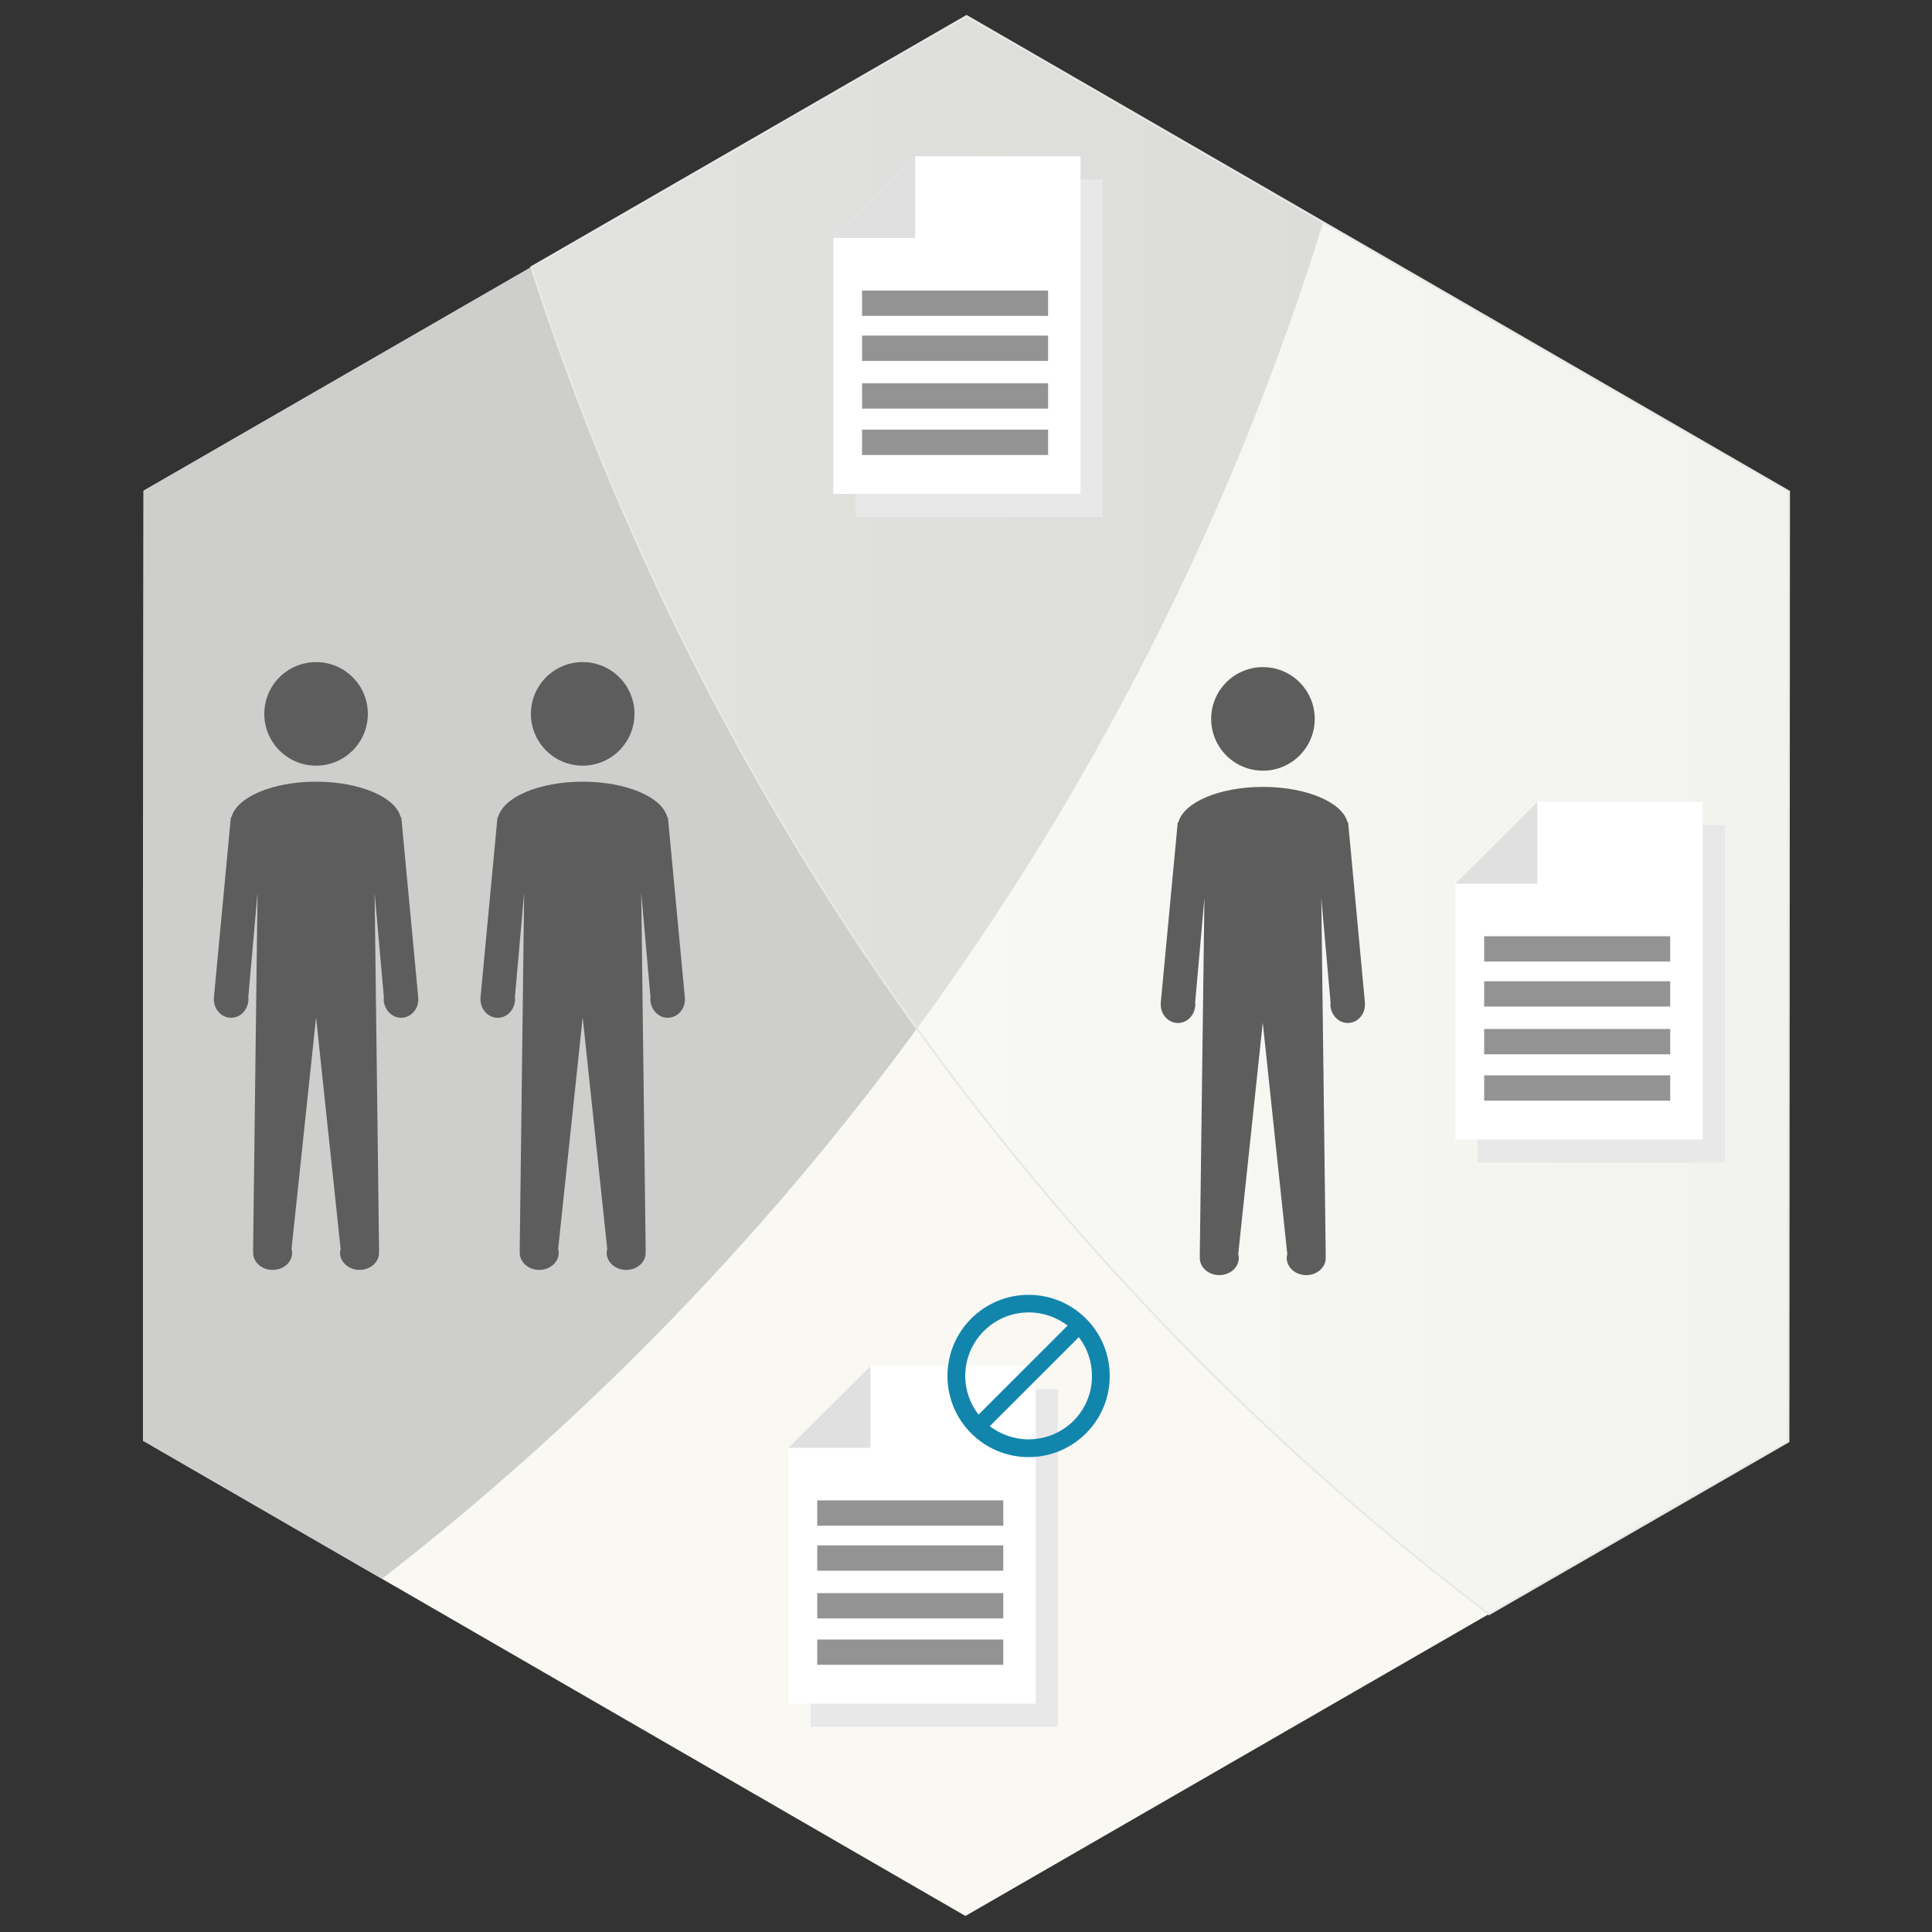
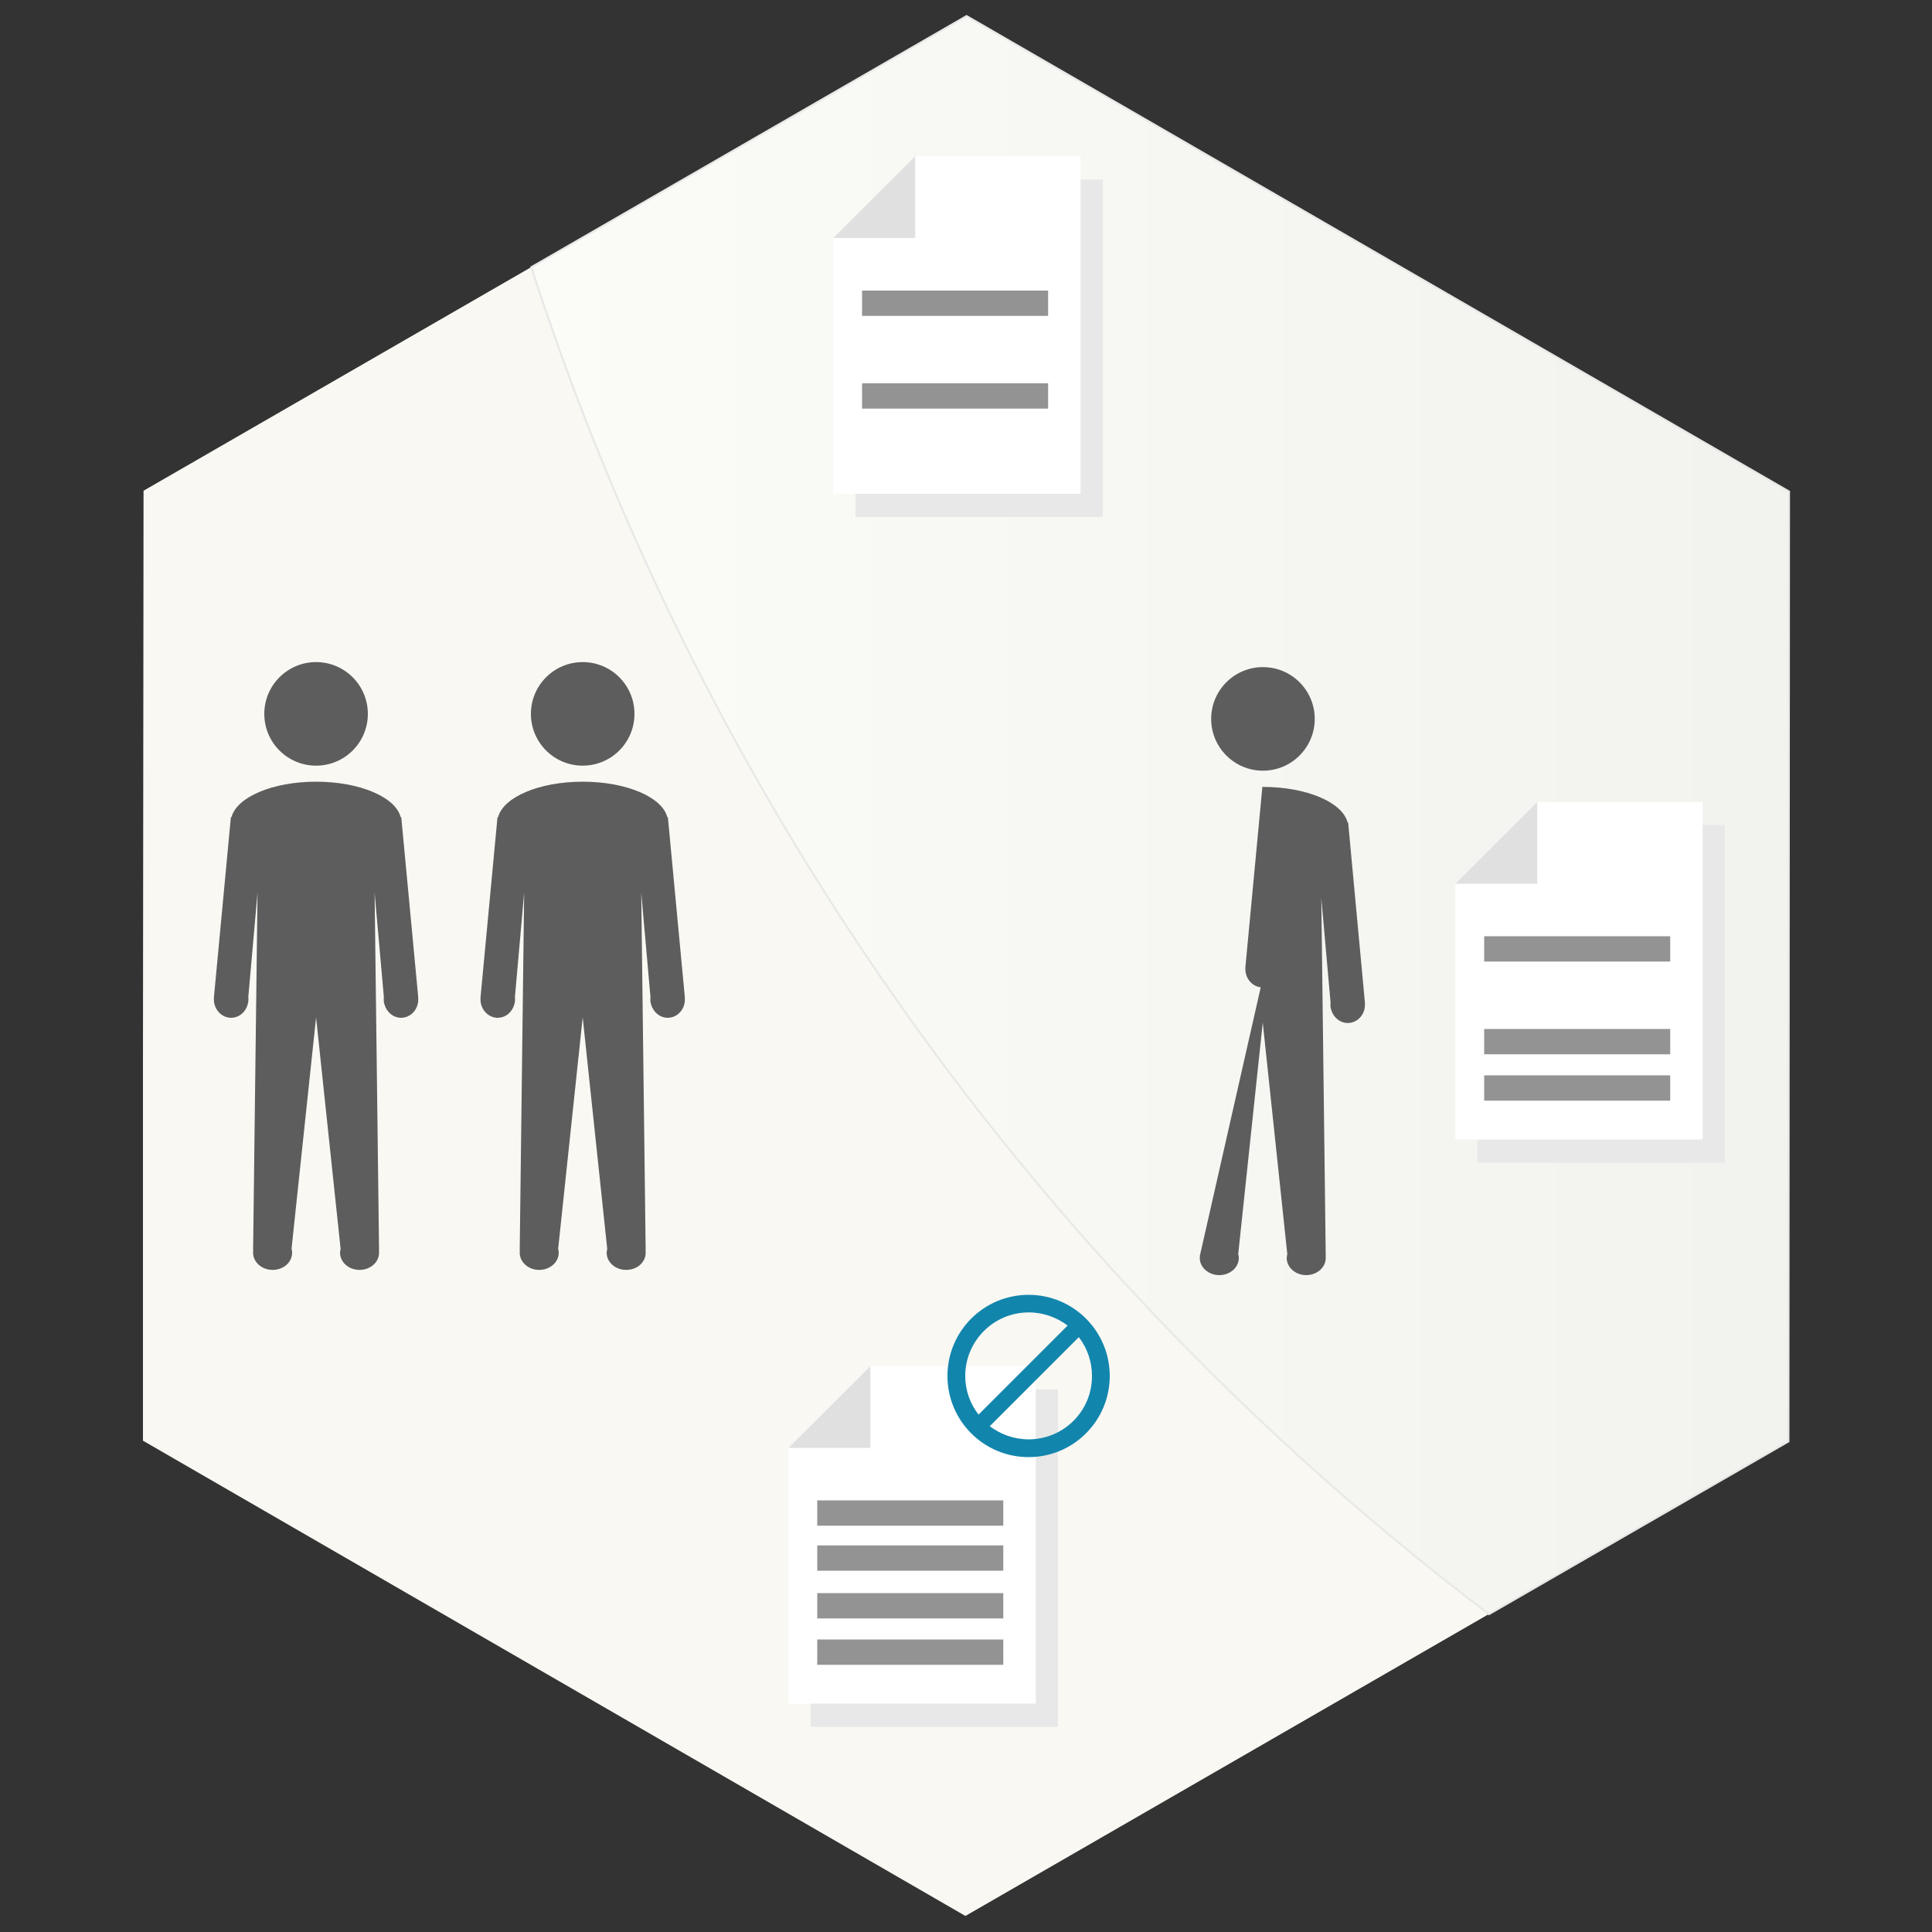
<svg xmlns="http://www.w3.org/2000/svg" version="1.1" id="Layer_1" x="0px" y="0px" viewBox="0 0 1000 1000" enable-background="new 0 0 1000 1000" xml:space="preserve">
  <rect x="0" y="0" width="1000" height="1000" fill="#333333" stroke="none" />
  <polygon fill="#F9F8F3" points="499.7,991.7 74,745.7 74,548.3 74.3,254 500.3,8.3 926,254.3 925.7,746 " />
-   <path fill="#CECECC" d="M500.3,8.3L74.3,254L74,548.3v197.4l123.7,71.5C425.2,640.6,597.6,396.5,684.9,115L500.3,8.3z" />
  <g>
    <circle fill="#5D5D5D" cx="163.6" cy="369.5" r="26.8" />
    <path fill="#5D5D5D" d="M207.7,423h-0.3c-2.6-10.4-21.2-18.4-43.8-18.4s-41.1,8-43.8,18.4h-0.3l-8.7,92.4c-0.1,0.6-0.1,1.3-0.1,1.9   c0,5.2,4,9.5,8.9,9.5c4.1,0,7.5-2.9,8.6-6.9l0,0c0.2-0.8,0.4-1.7,0.4-2.7c0-0.3,0-0.6-0.1-0.9l4.8-54.2l-2.3,185.4h0.1   c0,0.3-0.1,0.6-0.1,0.9c0,4.9,4.5,8.9,10.1,8.9s10.1-3.9,10.1-8.9c0-0.7-0.1-1.4-0.3-2l12.7-119.8l12.7,119.8   c-0.1,0.7-0.3,1.3-0.3,2c0,4.9,4.5,8.9,10.1,8.9c5.5,0,10.1-3.9,10.1-8.9c0-0.3,0-0.6-0.1-0.9h0.1l-2.3-185.4l4.8,54.2   c0,0.3-0.1,0.6-0.1,0.9c0,0.9,0.1,1.8,0.4,2.7l0,0c1.1,3.9,4.5,6.9,8.6,6.9c4.9,0,8.9-4.2,8.9-9.5c0-0.7-0.1-1.3-0.1-1.9L207.7,423   z" />
  </g>
  <g>
    <polygon fill="#E8E8E8" points="462,719.1 419.6,761.4 419.6,893.8 547.6,893.8 547.6,719.1  " />
    <polygon fill="#FFFFFF" points="450.5,707.1 408.1,749.4 408.1,881.8 536.1,881.8 536.1,707.1  " />
    <polygon fill="#E0E0E0" points="408.1,749.4 450.5,707.1 450.5,749.4  " />
    <rect x="423" y="776.6" fill="#939393" width="96.3" height="13.1" />
    <rect x="423" y="799.9" fill="#939393" width="96.3" height="13.1" />
    <rect x="423" y="824.6" fill="#939393" width="96.3" height="13.1" />
    <rect x="423" y="848.6" fill="#939393" width="96.3" height="13.1" />
  </g>
  <linearGradient id="SVGID_1_" gradientUnits="userSpaceOnUse" x1="274.983" y1="421.863" x2="926" y2="421.863">
    <stop offset="0" style="stop-color:#FFFFFF;stop-opacity:0.4" />
    <stop offset="1" style="stop-color:#E8E8E6;stop-opacity:0.4" />
  </linearGradient>
  <path fill="url(#SVGID_1_)" stroke="#E8E8E6" stroke-miterlimit="10" d="M275,138.3c90.5,280.5,265.8,523,495.7,697.2l155-89.4  l0.3-491.7L500.3,8.3L275,138.3z" />
  <g>
    <polygon fill="#E8E8E8" points="485.2,92.9 442.8,135.2 442.8,267.6 570.8,267.6 570.8,92.9  " />
    <polygon fill="#FFFFFF" points="473.7,80.9 431.3,123.2 431.3,255.6 559.3,255.6 559.3,80.9  " />
    <polygon fill="#E0E0E0" points="431.3,123.2 473.7,80.9 473.7,123.2  " />
    <rect x="446.2" y="150.4" fill="#939393" width="96.3" height="13.1" />
-     <rect x="446.2" y="173.7" fill="#939393" width="96.3" height="13.1" />
    <rect x="446.2" y="198.4" fill="#939393" width="96.3" height="13.1" />
-     <rect x="446.2" y="222.4" fill="#939393" width="96.3" height="13.1" />
  </g>
  <g>
    <polygon fill="#E8E8E8" points="807.2,427.1 764.8,469.4 764.8,601.8 892.8,601.8 892.8,427.1  " />
    <polygon fill="#FFFFFF" points="795.7,415.1 753.3,457.4 753.3,589.8 881.3,589.8 881.3,415.1  " />
    <polygon fill="#E0E0E0" points="753.3,457.4 795.7,415.1 795.7,457.4  " />
    <rect x="768.2" y="484.6" fill="#939393" width="96.3" height="13.1" />
-     <rect x="768.2" y="507.9" fill="#939393" width="96.3" height="13.1" />
    <rect x="768.2" y="532.6" fill="#939393" width="96.3" height="13.1" />
    <rect x="768.2" y="556.6" fill="#939393" width="96.3" height="13.1" />
  </g>
  <g>
    <circle fill="#5D5D5D" cx="653.7" cy="372.1" r="26.8" />
-     <path fill="#5D5D5D" d="M697.8,425.7h-0.3c-2.6-10.4-21.2-18.4-43.8-18.4c-22.6,0-41.1,8-43.8,18.4h-0.3l-8.7,92.4   c-0.1,0.6-0.1,1.3-0.1,1.9c0,5.2,4,9.5,8.9,9.5c4.1,0,7.5-2.9,8.6-6.9l0,0c0.2-0.8,0.4-1.7,0.4-2.7c0-0.3,0-0.6-0.1-0.9l4.8-54.2   L621,650.2h0.1c0,0.3-0.1,0.6-0.1,0.9c0,4.9,4.5,8.9,10.1,8.9c5.5,0,10.1-3.9,10.1-8.9c0-0.7-0.1-1.4-0.3-2l12.7-119.8l12.7,119.8   c-0.1,0.7-0.3,1.3-0.3,2c0,4.9,4.5,8.9,10.1,8.9c5.5,0,10.1-3.9,10.1-8.9c0-0.3,0-0.6-0.1-0.9h0.1l-2.3-185.4l4.8,54.2   c0,0.3-0.1,0.6-0.1,0.9c0,0.9,0.1,1.8,0.4,2.7l0,0c1.1,3.9,4.5,6.9,8.6,6.9c4.9,0,8.9-4.2,8.9-9.5c0-0.7-0.1-1.3-0.1-1.9   L697.8,425.7z" />
+     <path fill="#5D5D5D" d="M697.8,425.7h-0.3c-2.6-10.4-21.2-18.4-43.8-18.4h-0.3l-8.7,92.4   c-0.1,0.6-0.1,1.3-0.1,1.9c0,5.2,4,9.5,8.9,9.5c4.1,0,7.5-2.9,8.6-6.9l0,0c0.2-0.8,0.4-1.7,0.4-2.7c0-0.3,0-0.6-0.1-0.9l4.8-54.2   L621,650.2h0.1c0,0.3-0.1,0.6-0.1,0.9c0,4.9,4.5,8.9,10.1,8.9c5.5,0,10.1-3.9,10.1-8.9c0-0.7-0.1-1.4-0.3-2l12.7-119.8l12.7,119.8   c-0.1,0.7-0.3,1.3-0.3,2c0,4.9,4.5,8.9,10.1,8.9c5.5,0,10.1-3.9,10.1-8.9c0-0.3,0-0.6-0.1-0.9h0.1l-2.3-185.4l4.8,54.2   c0,0.3-0.1,0.6-0.1,0.9c0,0.9,0.1,1.8,0.4,2.7l0,0c1.1,3.9,4.5,6.9,8.6,6.9c4.9,0,8.9-4.2,8.9-9.5c0-0.7-0.1-1.3-0.1-1.9   L697.8,425.7z" />
  </g>
  <g>
    <circle fill="#5D5D5D" cx="301.6" cy="369.5" r="26.8" />
    <path fill="#5D5D5D" d="M345.7,423h-0.3c-2.6-10.4-21.2-18.4-43.8-18.4s-41.1,8-43.8,18.4h-0.3l-8.7,92.4c-0.1,0.6-0.1,1.3-0.1,1.9   c0,5.2,4,9.5,8.9,9.5c4.1,0,7.5-2.9,8.6-6.9l0,0c0.2-0.8,0.4-1.7,0.4-2.7c0-0.3,0-0.6-0.1-0.9l4.8-54.2l-2.3,185.4h0.1   c0,0.3-0.1,0.6-0.1,0.9c0,4.9,4.5,8.9,10.1,8.9c5.5,0,10.1-3.9,10.1-8.9c0-0.7-0.1-1.4-0.3-2l12.7-119.8l12.7,119.8   c-0.1,0.7-0.3,1.3-0.3,2c0,4.9,4.5,8.9,10.1,8.9s10.1-3.9,10.1-8.9c0-0.3,0-0.6-0.1-0.9h0.1l-2.3-185.4l4.8,54.2   c0,0.3-0.1,0.6-0.1,0.9c0,0.9,0.1,1.8,0.4,2.7l0,0c1.1,3.9,4.5,6.9,8.6,6.9c4.9,0,8.9-4.2,8.9-9.5c0-0.7-0.1-1.3-0.1-1.9L345.7,423   z" />
  </g>
  <path fill="#1285AD" d="M532.4,670.2c-23.2,0-42,18.8-42,42c0,23.2,18.8,42,42,42c23.2,0,42-18.8,42-42  C574.4,689,555.6,670.2,532.4,670.2z M499.6,712.2c0-18.1,14.7-32.9,32.9-32.9c7.6,0,14.5,2.6,20.1,6.8l-46.1,46.1  C502.2,726.7,499.6,719.7,499.6,712.2z M532.4,745c-7.6,0-14.5-2.6-20.1-6.8l46.1-46.1c4.3,5.6,6.8,12.5,6.8,20.1  C565.3,730.3,550.6,745,532.4,745z" />
</svg>